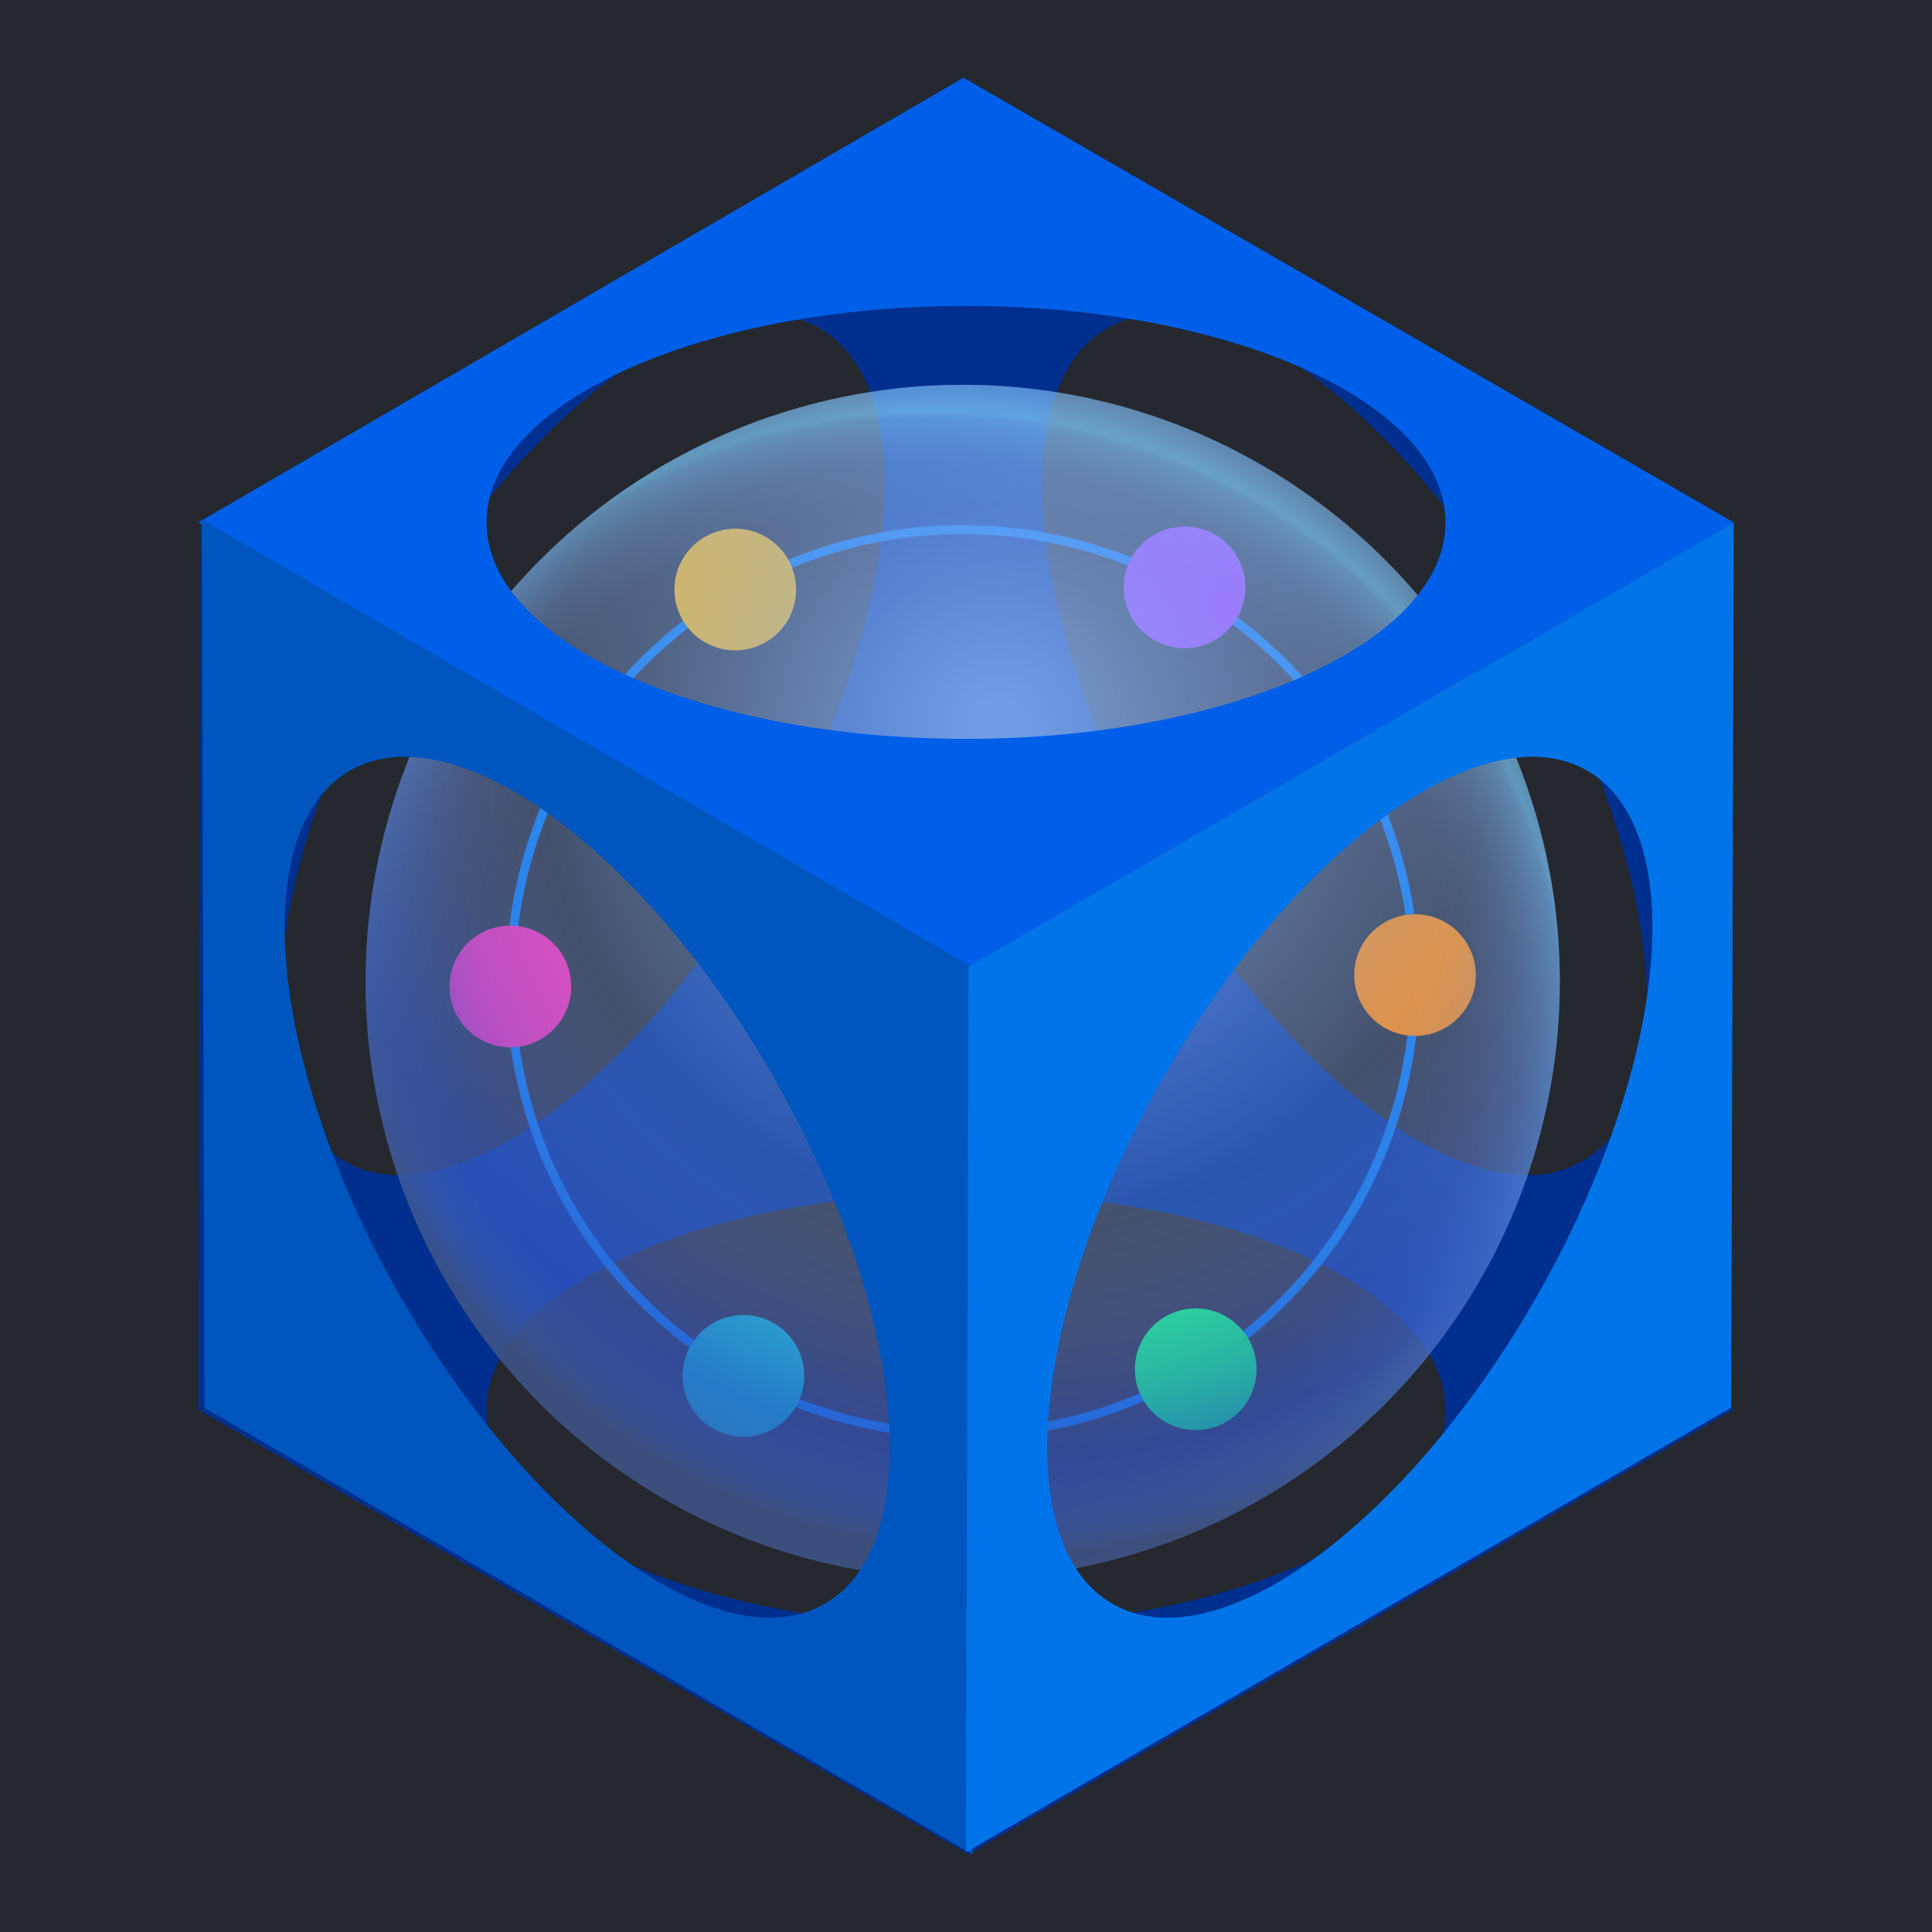
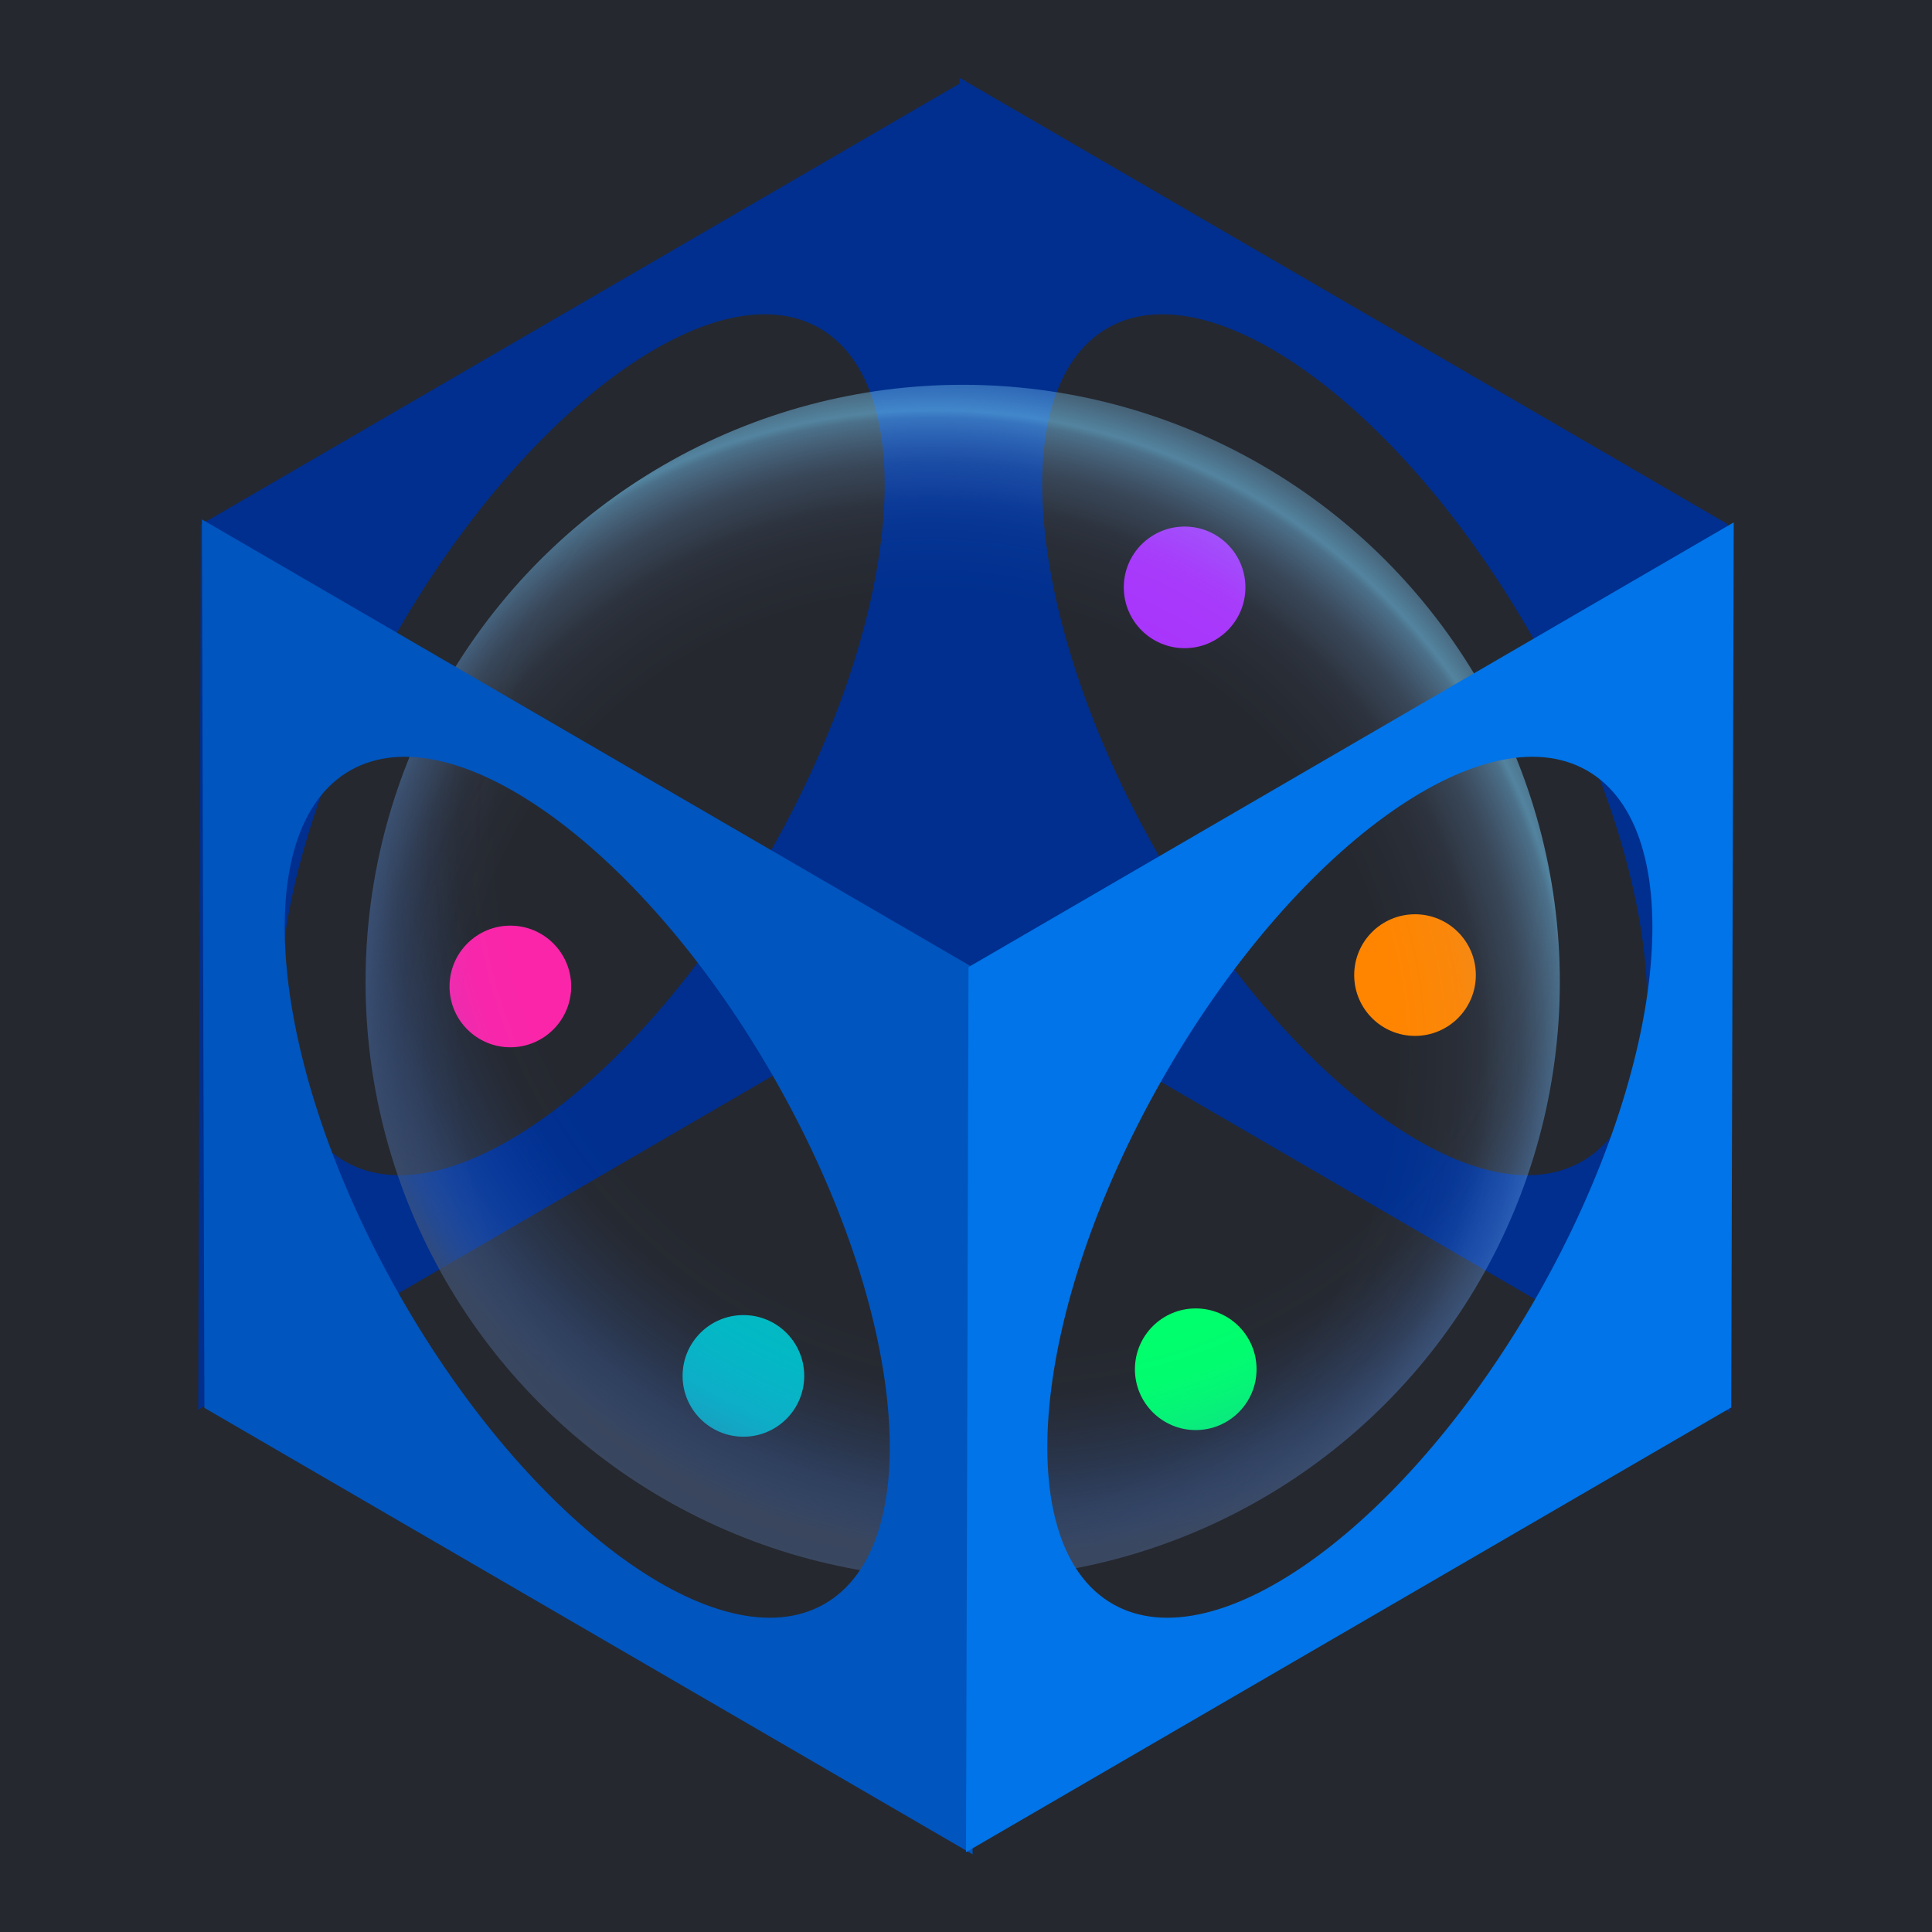
<svg xmlns="http://www.w3.org/2000/svg" viewBox="0 0 1000 1000">
  <defs>
    <style>.cls-1{fill:#0074e8;}.cls-2{fill:#01bac3;}.cls-3{fill:#0055be;}.cls-4{fill:url(#radial-gradient);}.cls-5{fill:none;stroke:#0074e8;stroke-miterlimit:10;stroke-width:4.6px;}.cls-6{fill:#005fe8;}.cls-7{fill:#fb25a9;}.cls-8{isolation:isolate;}.cls-9{fill:#00ff6c;}.cls-10{fill:#ffb601;}.cls-11{fill:#ff8500;}.cls-12{fill:url(#radial-gradient-3);mix-blend-mode:multiply;opacity:.67;}.cls-13{fill:#002f8f;}.cls-14{fill:url(#radial-gradient-2);mix-blend-mode:screen;opacity:.55;}.cls-15{fill:#25282f;}.cls-16{fill:#a934fb;}</style>
    <radialGradient id="radial-gradient" cx="529.7" cy="393.41" fx="515.6" fy="374.29" r="361.02" gradientUnits="userSpaceOnUse">
      <stop offset=".03" stop-color="#8db9fb" stop-opacity=".8" />
      <stop offset=".68" stop-color="#8db1fb" stop-opacity=".3" />
      <stop offset=".84" stop-color="#6686e2" stop-opacity=".43" />
      <stop offset="1" stop-color="#3551c3" stop-opacity=".6" />
    </radialGradient>
    <radialGradient id="radial-gradient-2" cx="484.17" cy="541.13" fx="472.81" fy="562.81" r="372.14" gradientUnits="userSpaceOnUse">
      <stop offset=".52" stop-color="#8db9fb" stop-opacity="0" />
      <stop offset=".65" stop-color="#8cb9fb" stop-opacity="0" />
      <stop offset=".7" stop-color="#8cb9fb" stop-opacity=".04" />
      <stop offset=".74" stop-color="#8bbafb" stop-opacity=".08" />
      <stop offset=".77" stop-color="#89bcfb" stop-opacity=".15" />
      <stop offset=".79" stop-color="#87befb" stop-opacity=".24" />
      <stop offset=".82" stop-color="#85c0fb" stop-opacity=".36" />
      <stop offset=".84" stop-color="#82c3fb" stop-opacity=".49" />
      <stop offset=".86" stop-color="#7fc7fb" stop-opacity=".64" />
      <stop offset=".88" stop-color="#7bcafb" stop-opacity=".81" />
      <stop offset=".89" stop-color="#78cffb" />
      <stop offset="1" stop-color="#8dc5fb" stop-opacity="0" />
    </radialGradient>
    <radialGradient id="radial-gradient-3" cx="521.25" cy="444.34" fx="541.61" fy="399.27" r="361.02" gradientUnits="userSpaceOnUse">
      <stop offset=".74" stop-color="#4384fb" stop-opacity="0" />
      <stop offset=".8" stop-color="#4282f7" stop-opacity=".03" />
      <stop offset=".84" stop-color="#427eeb" stop-opacity=".12" />
      <stop offset=".89" stop-color="#4277d7" stop-opacity=".27" />
      <stop offset=".93" stop-color="#426dba" stop-opacity=".48" />
      <stop offset=".97" stop-color="#426096" stop-opacity=".74" />
      <stop offset="1" stop-color="#425474" />
    </radialGradient>
  </defs>
  <g class="cls-8">
    <g id="Layer_1">
      <rect class="cls-15" width="1000" height="1000" />
-       <path class="cls-13" d="M501.3,959.79l396.08-230.18-398.67-230.17-396.08,230.18,398.67,230.17ZM500,617.57c137.06,0,248.17,50.16,248.17,112.04s-111.11,112.04-248.17,112.04-248.17-50.16-248.17-112.04,111.11-112.04,248.17-112.04Z" />
      <path class="cls-13" d="M497.88,500.1l397.62,231.07-1.3-459.89L496.58,40.21l1.3,459.89ZM573.45,169.7c53.8-30.57,152.3,41.26,220.01,160.43,67.71,119.17,78.98,240.56,25.18,271.12-53.8,30.57-152.3-41.26-220.01-160.43-67.71-119.17-78.98-240.56-25.18-271.12Z" />
      <path class="cls-13" d="M498.7,499.44l1.3-458.11L103.92,271.51l-1.3,458.11,396.08-230.18ZM203.9,330.13c67.71-119.17,166.21-191,220.01-160.43,53.8,30.57,42.53,151.95-25.18,271.12-67.71,119.17-166.21,191-220.01,160.43-53.8-30.57-42.53-151.95,25.18-271.12Z" />
-       <circle class="cls-5" cx="498.29" cy="508.23" r="234.13" />
      <circle class="cls-16" cx="613.15" cy="304.02" r="31.48" />
      <circle class="cls-9" cx="618.91" cy="708.72" r="31.48" />
      <circle class="cls-2" cx="384.79" cy="712.16" r="31.48" />
      <circle class="cls-7" cx="264.16" cy="510.59" r="31.48" />
      <circle class="cls-11" cx="732.41" cy="504.7" r="31.48" />
-       <circle class="cls-10" cx="380.58" cy="305.15" r="31.48" />
-       <circle class="cls-4" cx="498.29" cy="508.23" r="309.07" />
      <circle class="cls-14" cx="498.29" cy="508.23" r="309.07" />
      <circle class="cls-12" cx="498.29" cy="508.23" r="309.07" />
-       <path class="cls-6" d="M498.7,40.21L102.62,270.39l398.67,230.17,396.08-230.18L498.7,40.21ZM500,382.43c-137.06,0-248.17-50.16-248.17-112.04s111.11-112.04,248.17-112.04,248.17,50.16,248.17,112.04-111.11,112.04-248.17,112.04Z" />
      <path class="cls-3" d="M502.12,499.9L104.5,268.83l1.3,459.89,397.62,231.07-1.3-459.89ZM426.55,830.3c-53.8,30.57-152.3-41.26-220.01-160.43-67.71-119.17-78.98-240.56-25.18-271.12,53.8-30.57,152.3,41.26,220.01,160.43,67.71,119.17,78.98,240.56,25.18,271.12Z" />
      <path class="cls-1" d="M501.3,500.56l-1.3,458.11,396.08-230.18,1.3-458.11-396.08,230.18ZM796.1,669.87c-67.71,119.17-166.21,191-220.01,160.43-53.8-30.57-42.53-151.95,25.18-271.12,67.71-119.17,166.21-191,220.01-160.43,53.8,30.57,42.53,151.95-25.18,271.12Z" />
    </g>
  </g>
</svg>